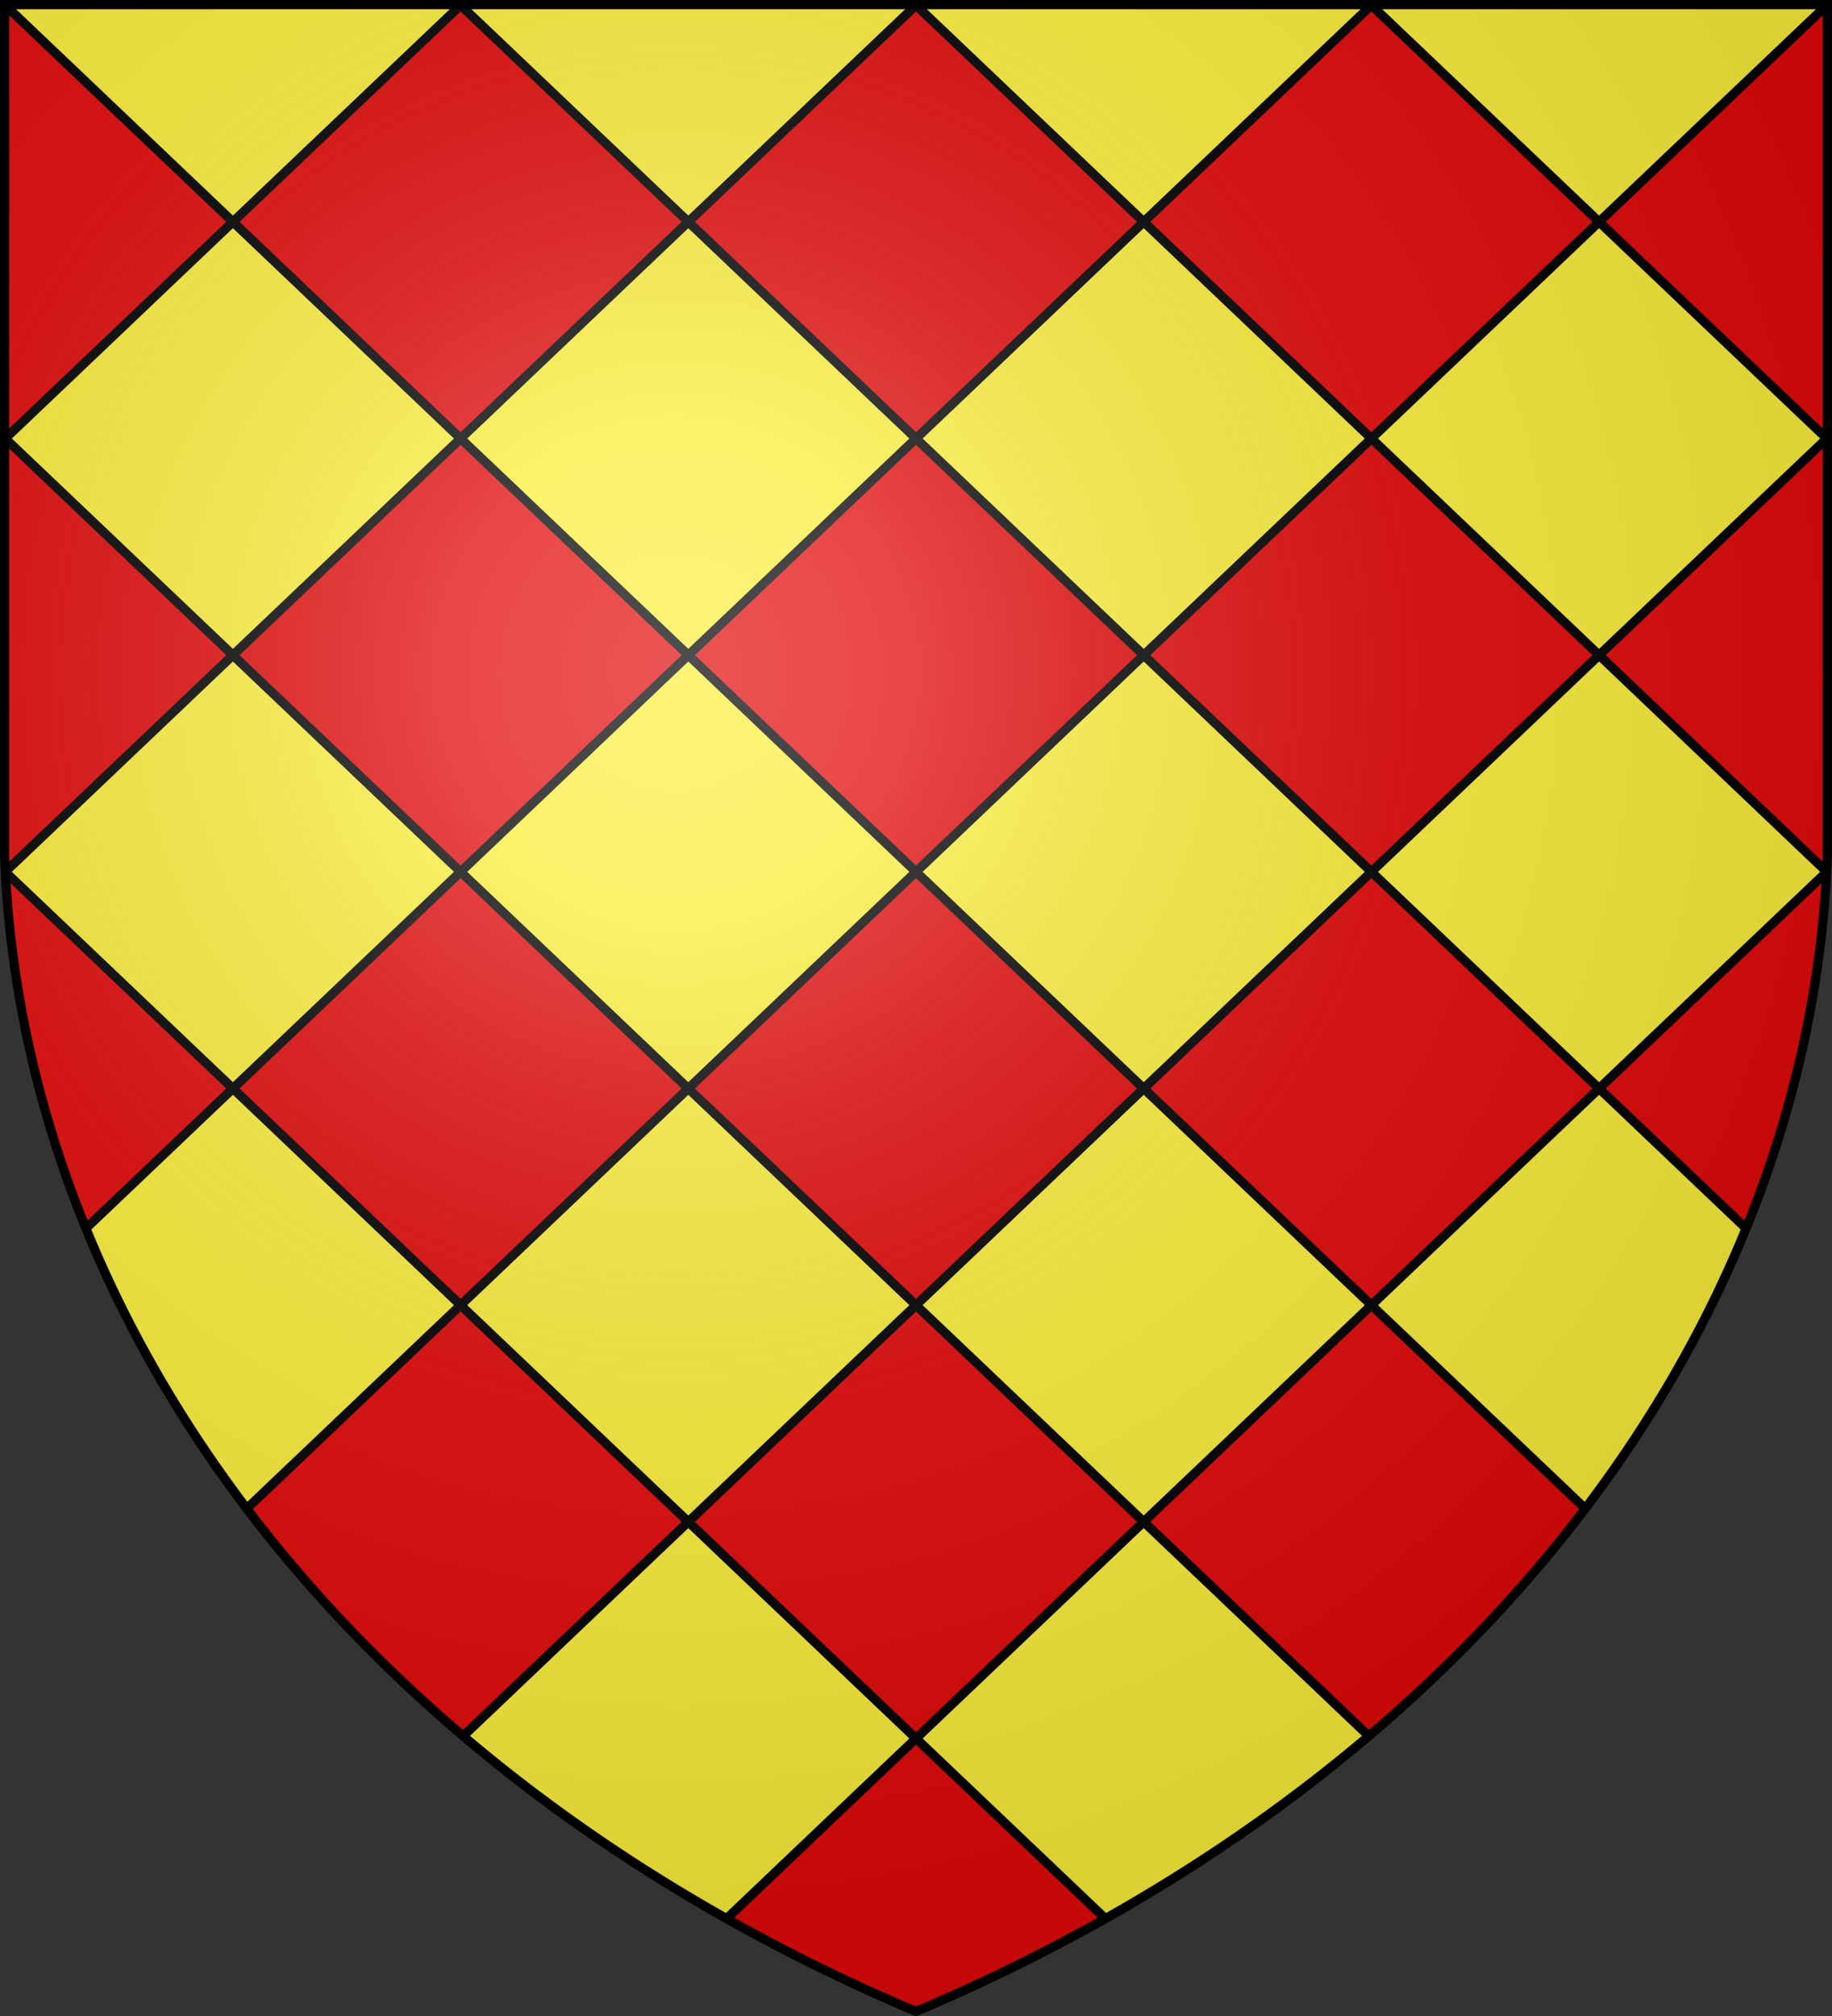
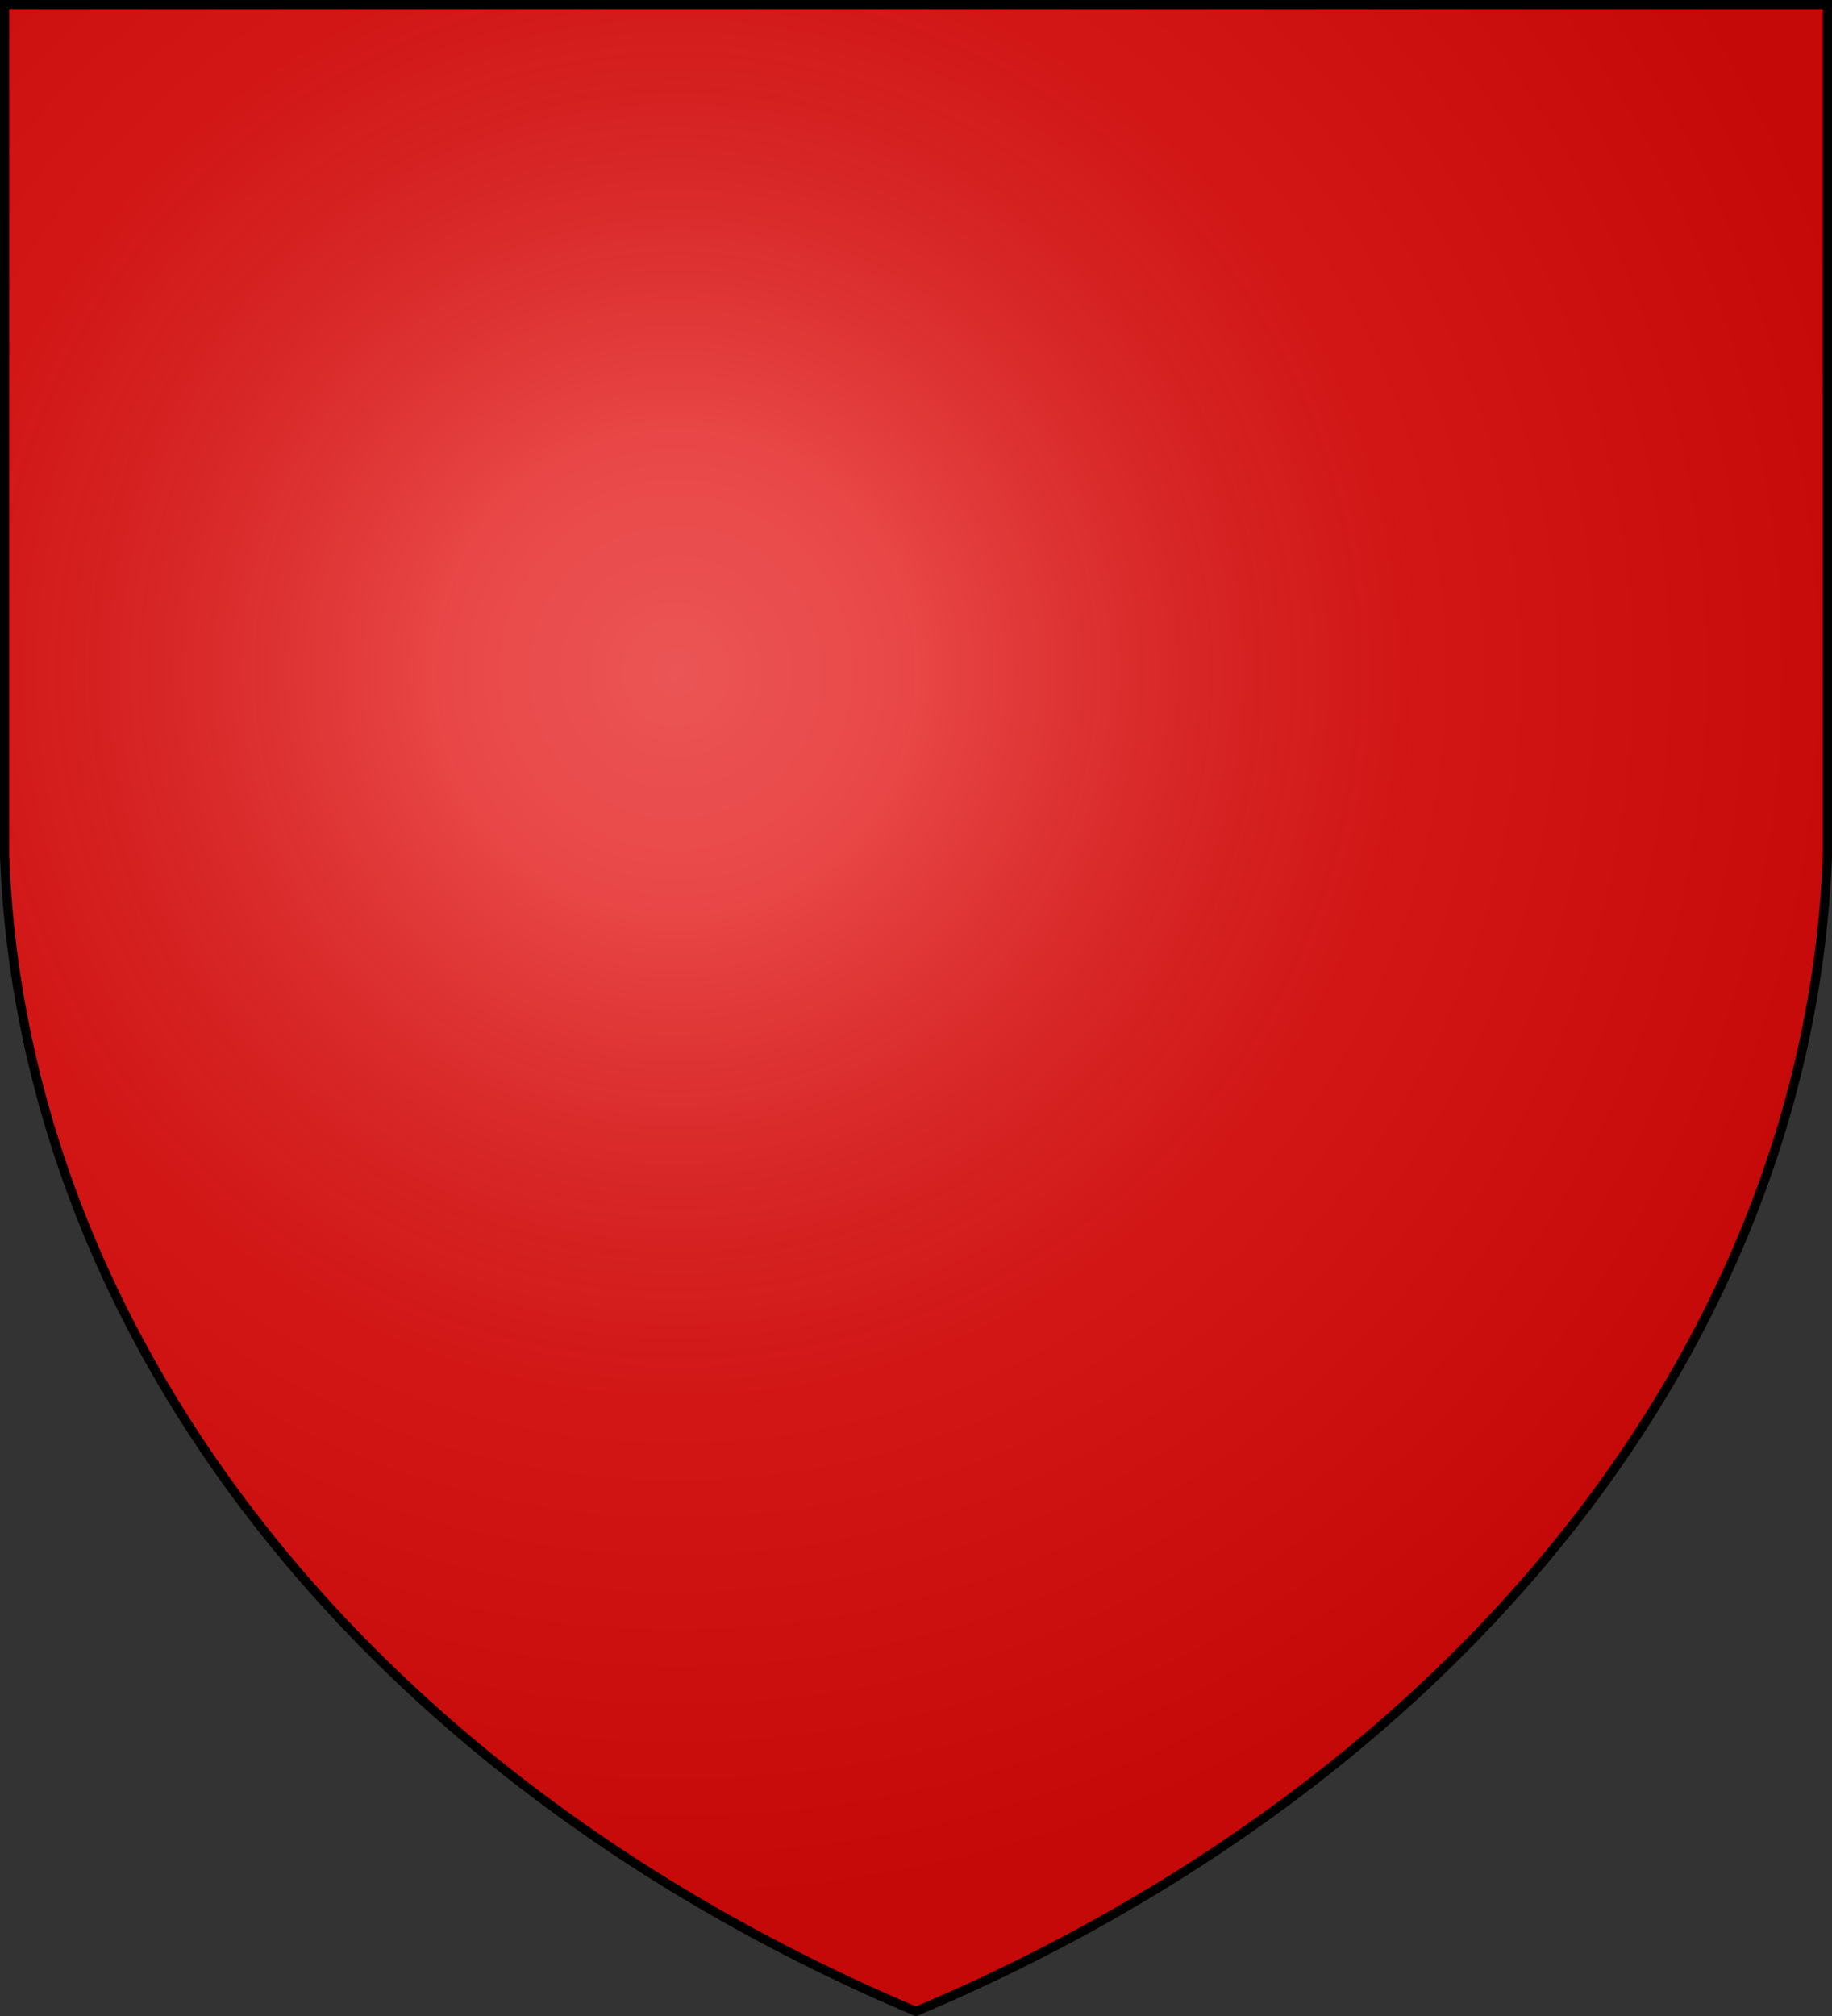
<svg xmlns="http://www.w3.org/2000/svg" xmlns:xlink="http://www.w3.org/1999/xlink" width="600" height="660" stroke="#000">
  <rect width="100%" height="100%" fill="#333333" stroke="none" />
  <defs>
    <radialGradient id="e" cx="221.35" cy="220.1" r="405" gradientUnits="userSpaceOnUse">
      <stop offset="0" stop-color="#fff" stop-opacity=".31" />
      <stop offset=".19" stop-color="#fff" stop-opacity=".25" />
      <stop offset=".6" stop-color="#666" stop-opacity=".13" />
      <stop offset="1" stop-opacity=".13" />
    </radialGradient>
    <clipPath id="b">
      <use xlink:href="#a" width="100%" height="100%" />
    </clipPath>
    <path id="a" d="M1.5 1.5h597V280A570 445 0 0 1 300 658.5 570 445 0 0 1 1.5 280z" />
  </defs>
  <use xlink:href="#a" width="100%" height="100%" fill="#e20909" stroke-width="1.002" transform="translate(.502 .502)scale(.998)" />
  <g clip-path="url(#b)">
-     <path id="d" fill="#fcef3c" stroke-width="3" d="M76.28 640.07 1.707 711l74.573 70.93L150.854 711zm0-141.859-74.573 70.93 74.573 70.93 74.574-70.93zm0-141.86-74.573 70.93 74.573 70.93 74.574-70.93zm0-141.859-74.573 70.93 74.573 70.93 74.574-70.93zm0-141.86-74.573 70.93 74.573 70.93 74.574-70.93zm0-141.858L1.707 1.704 76.28 72.632l74.574-70.93z" />
    <use xlink:href="#d" width="100%" height="100%" transform="translate(149.147)" />
    <use xlink:href="#d" width="100%" height="100%" transform="translate(298.294)" />
    <use xlink:href="#d" width="100%" height="100%" transform="translate(447.441)" />
  </g>
  <use xlink:href="#a" width="100%" height="100%" fill="url(#e)" stroke-width="3" />
</svg>